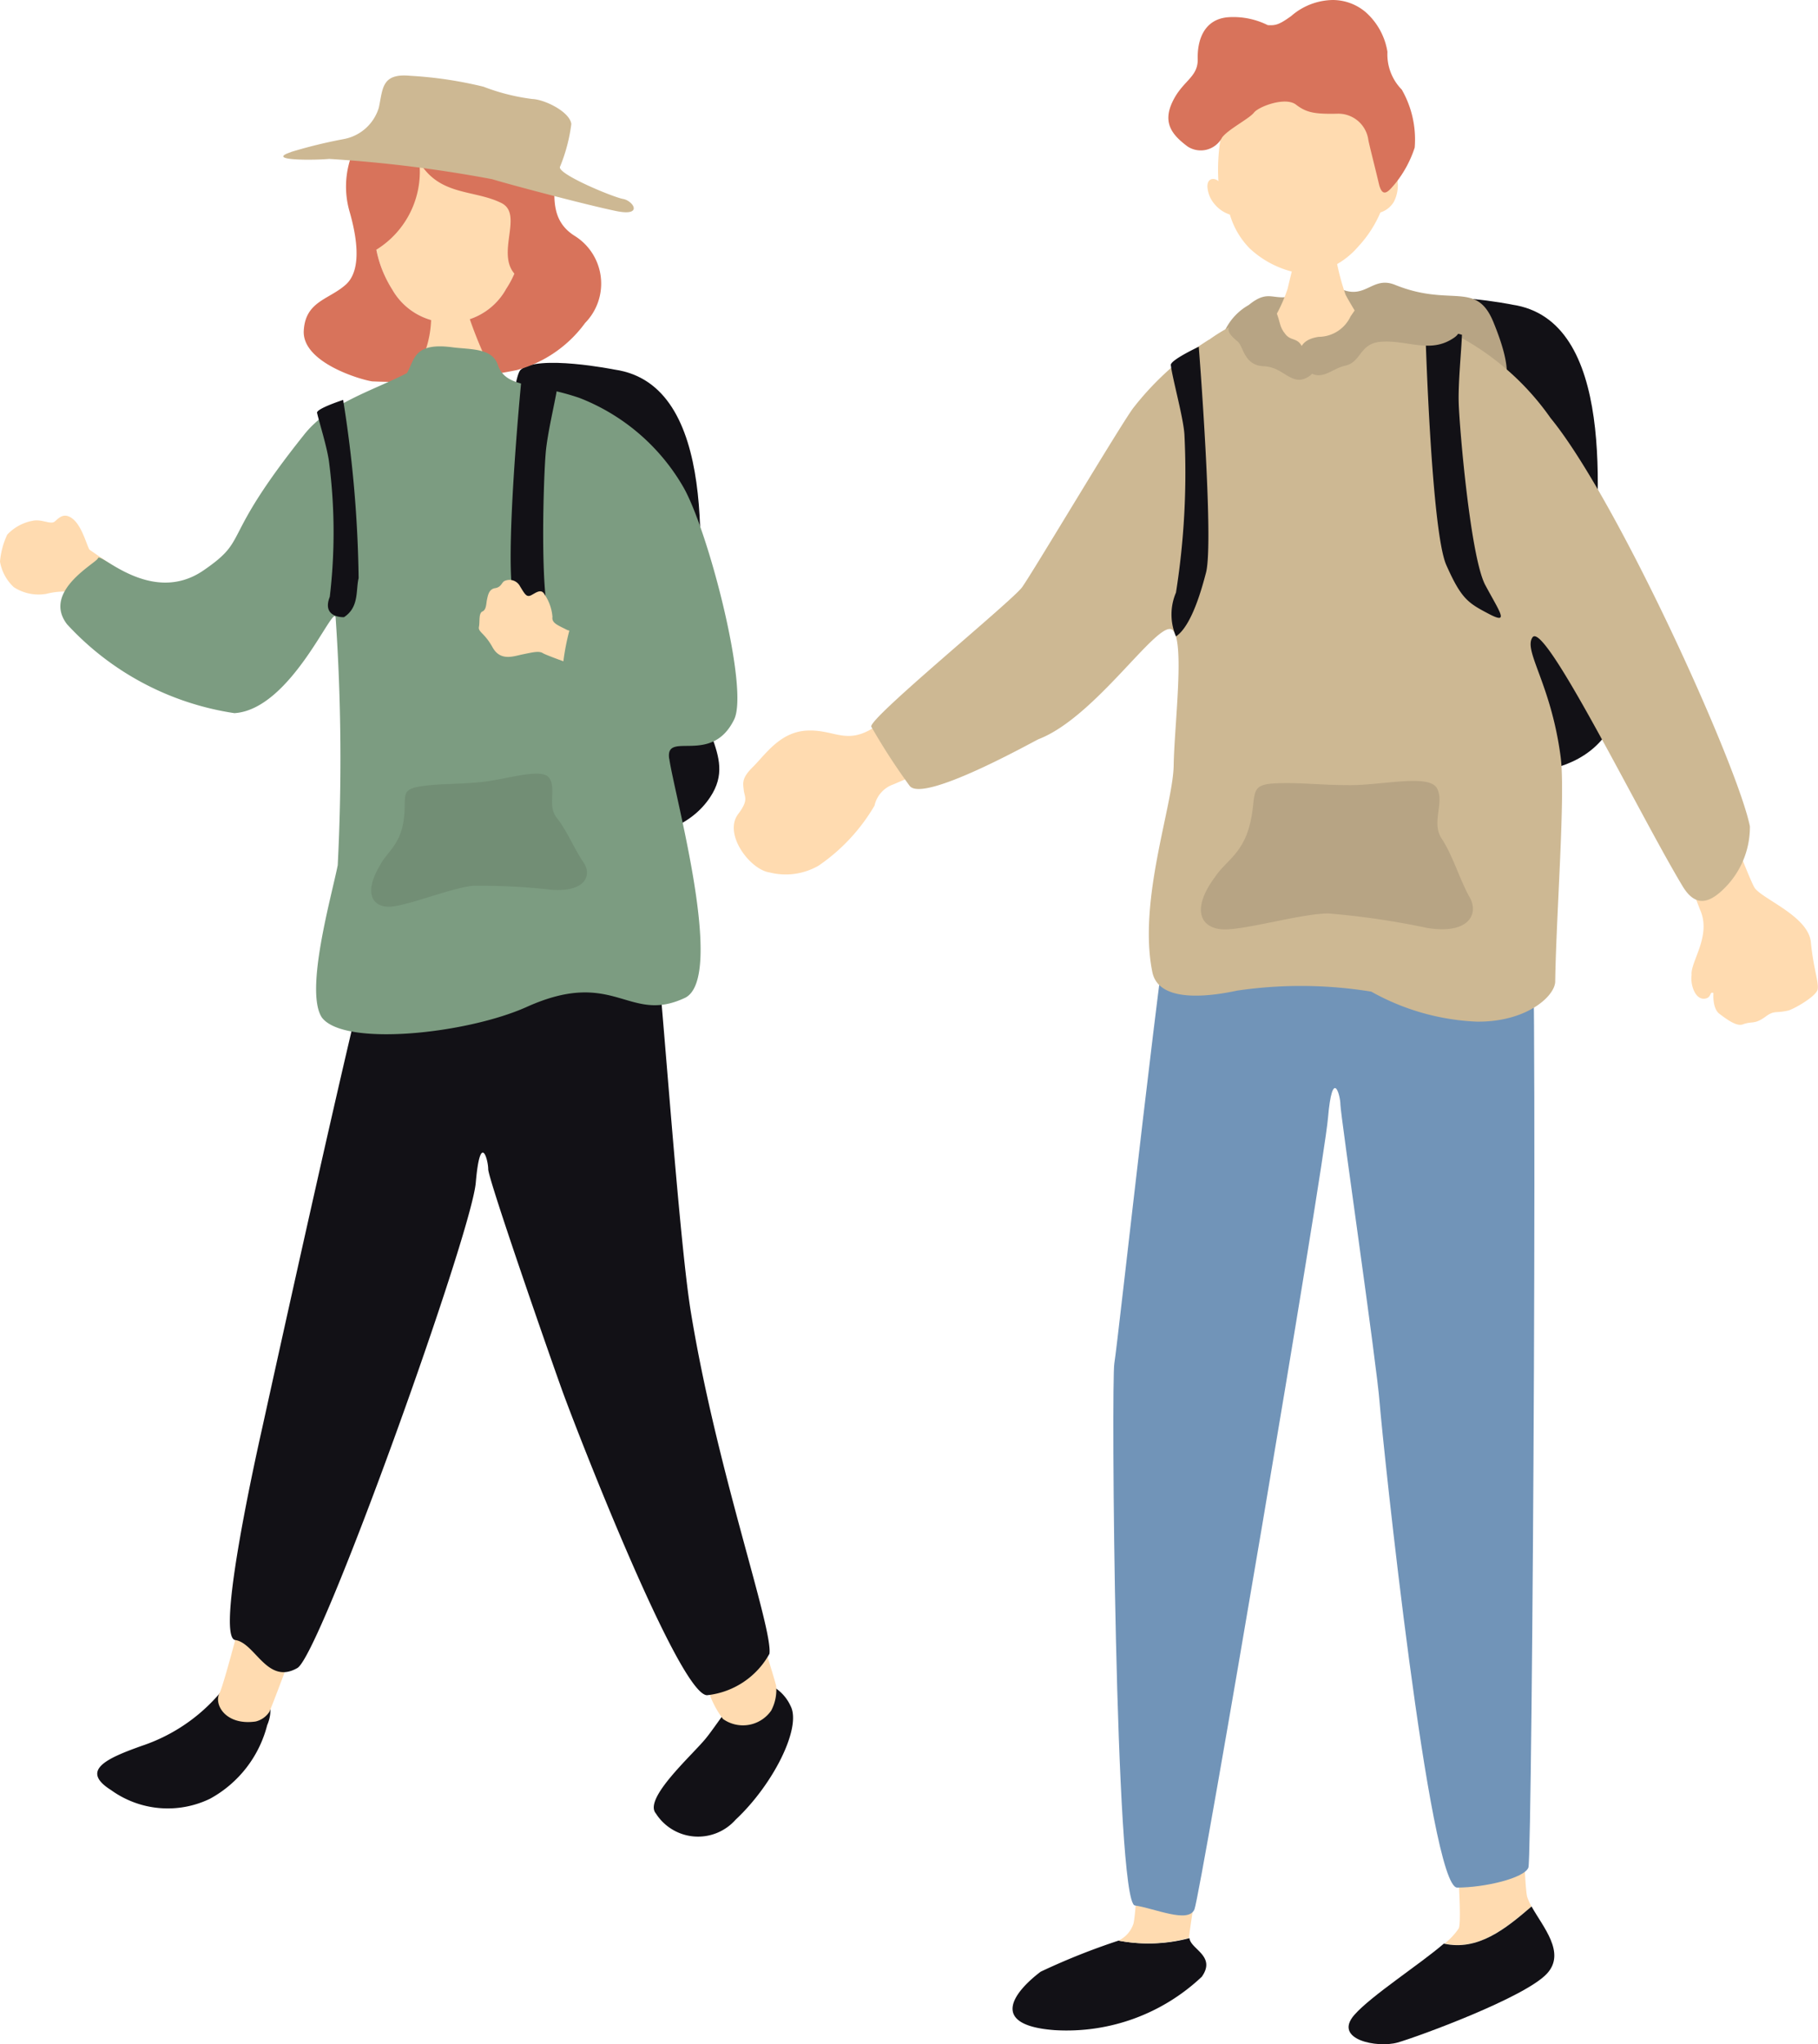
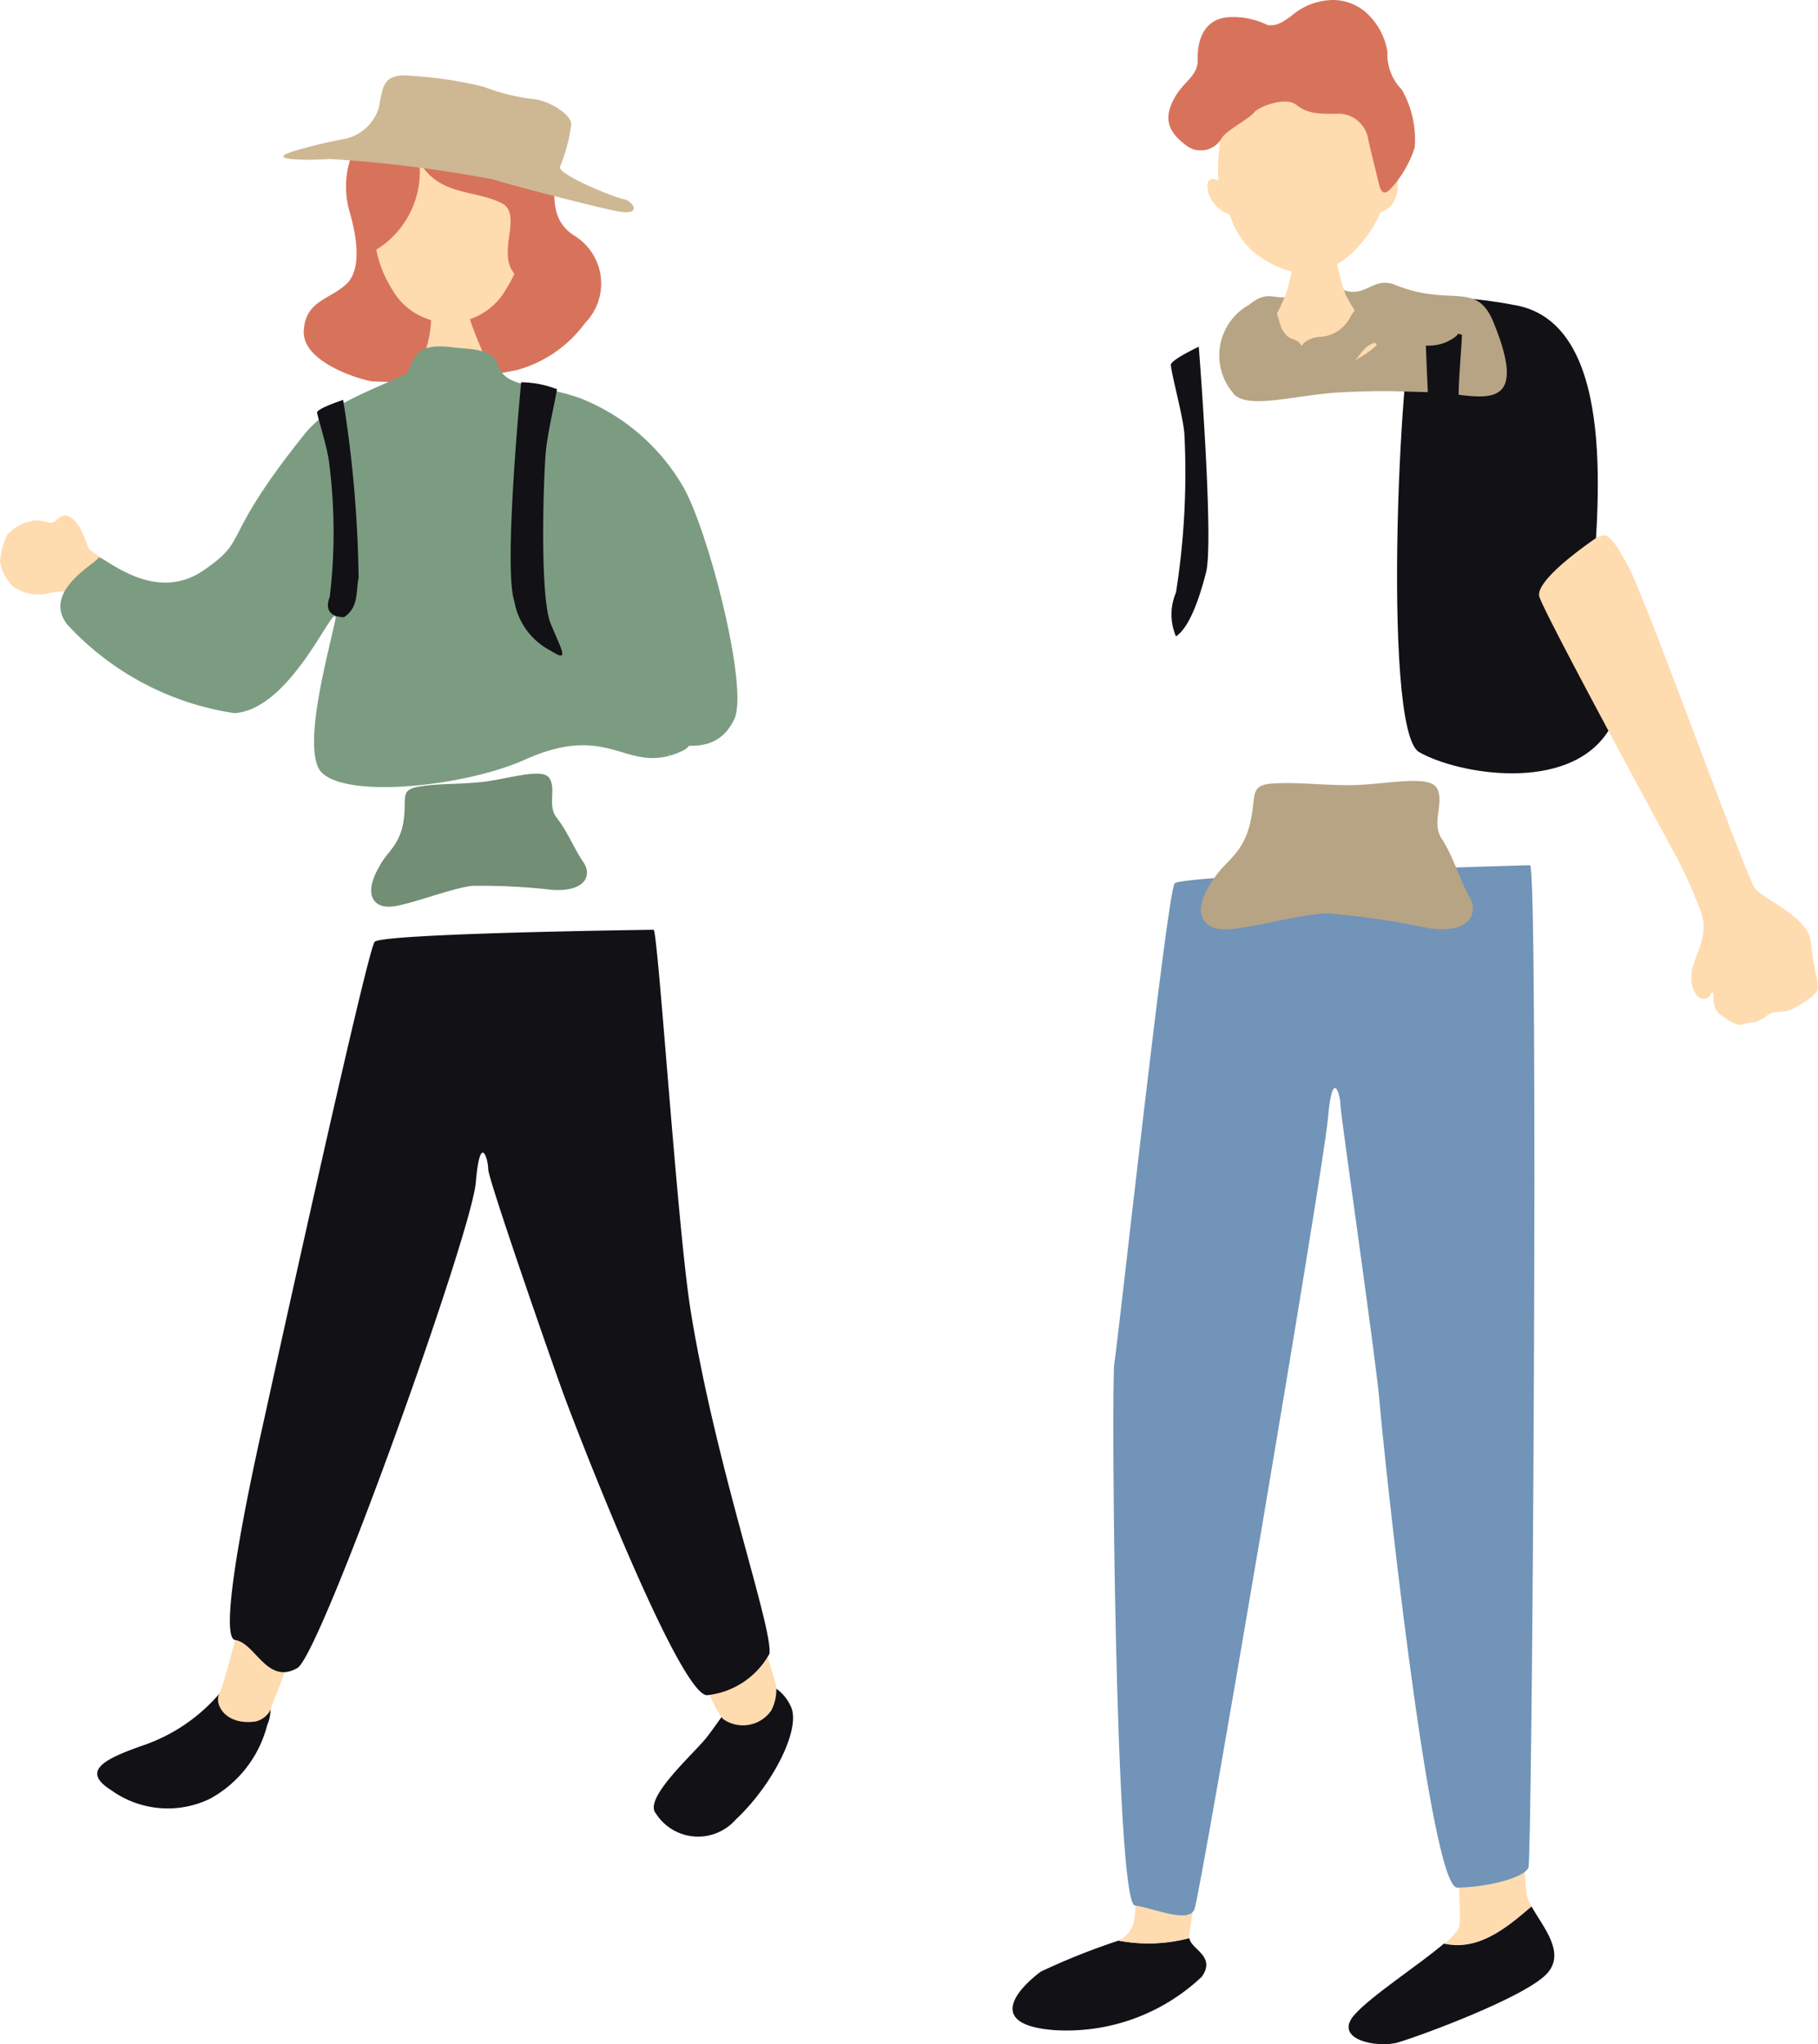
<svg xmlns="http://www.w3.org/2000/svg" id="グループ_3308" data-name="グループ 3308" width="56.285" height="63.274" viewBox="0 0 56.285 63.274">
  <path id="パス_2878" data-name="パス 2878" d="M106.544,22.161c3.208.464,2.7,5.972,2.5,8.637-.178,2.4,1.345,3.245.459,4.59-1.252,1.9-4.645,1.305-5.837.622s-.568-13.359-.037-13.842,2.917-.008,2.917-.008" transform="translate(-59.731 -12.732)" fill="#121116" />
  <path id="パス_2879" data-name="パス 2879" d="M90.788,21.527c.674-.55.76-.047,1.527-.336s.7-.383,1.407-.129.92-.437,1.6-.158c1.728.7,2.507-.148,3.041,1.15,1.246,3.038-.577,2.207-1.888,2.174s-1.439-.062-2.813,0-2.991.585-3.376,0a1.792,1.792,0,0,1,.5-2.7" transform="translate(-52.128 -12.086)" fill="#b7a484" />
-   <path id="パス_2880" data-name="パス 2880" d="M66.971,40.681a20.564,20.564,0,0,1-1.247,2.293,27.109,27.109,0,0,1-3.327,1.88,37.109,37.109,0,0,1-3.373,1.619.9.9,0,0,0-.575.654,5.789,5.789,0,0,1-1.728,1.856,2.031,2.031,0,0,1-1.508.215c-.614-.079-1.451-1.19-.987-1.807.333-.442.2-.523.175-.74s-.069-.37.262-.7c.4-.392.851-1.108,1.7-1.147s1.207.457,2.076-.1,3.845-2.562,4.22-2.791.573-.513,1.007-1.345,1.207-2.056,1.345-2.293,1.96,2.4,1.96,2.4" transform="translate(-31.374 -22.192)" fill="#ffdbb0" />
  <path id="パス_2881" data-name="パス 2881" d="M93.763,19c.084,0,1.189.079,1.3.069a7.589,7.589,0,0,0,.281,1.061c.1.217.869,1.461.972,1.569a2.7,2.7,0,0,1-3.746-.039,4.859,4.859,0,0,0,.987-1.712c.074-.328.21-.829.21-.948" transform="translate(-53.69 -11.02)" fill="#ffdbb0" />
  <path id="パス_2882" data-name="パス 2882" d="M94.55,7.772c.106-1.727-.457-3.82-2.559-3.82S89.24,6.173,89.346,7.9c-.1-.1-.341-.123-.341.163a.914.914,0,0,0,.222.548,1.034,1.034,0,0,0,.474.323,2.5,2.5,0,0,0,.612,1.046,3.02,3.02,0,0,0,1.779.8,2.514,2.514,0,0,0,1.585-.859,3.608,3.608,0,0,0,.684-1.054.741.741,0,0,0,.415-.326,1.115,1.115,0,0,0,.118-.637.227.227,0,0,0-.277-.162.221.221,0,0,0-.066.029" transform="translate(-51.624 -2.292)" fill="#ffdbb0" />
  <path id="パス_2883" data-name="パス 2883" d="M89.2.778c.247.015.355-.015.726-.281A2,2,0,0,1,91.216,0a1.577,1.577,0,0,1,1.009.37,2.079,2.079,0,0,1,.681,1.234,1.554,1.554,0,0,0,.444,1.17,3.1,3.1,0,0,1,.4,1.794,3.5,3.5,0,0,1-.592,1.1c-.192.222-.4.518-.518.015s-.281-1.128-.325-1.35a.938.938,0,0,0-.95-.814c-.711.015-.962-.029-1.291-.281s-1.155.06-1.3.247-.8.518-.987.77a.746.746,0,0,1-1.066.281c-.459-.343-.787-.711-.474-1.377s.8-.758.785-1.335.192-1.234.947-1.291A2.384,2.384,0,0,1,89.2.778" transform="translate(-49.951 0)" fill="#d8735b" />
  <path id="パス_2884" data-name="パス 2884" d="M115.259,39.518c.267-.121.4-.171.987.95s3.618,9.563,3.9,9.916,1.653.874,1.728,1.664.247,1.234.212,1.454-.755.627-.923.664c-.38.086-.42-.013-.683.18-.365.266-.412.133-.716.247-.193.069-.494-.158-.721-.328s-.185-.642-.185-.642c-.121-.062-.059.123-.229.165-.343.089-.494-.454-.447-.726-.045-.4.625-1.214.262-2.016a14.269,14.269,0,0,0-.706-1.589c-.42-.78-4.107-7.559-4.269-8.1s1.787-1.839,1.787-1.839" transform="translate(-65.81 -22.886)" fill="#ffdbb0" />
  <path id="パス_2885" data-name="パス 2885" d="M107.98,118.525a1.759,1.759,0,0,1-.133-.294c-.207-.654-.388-15.153-.494-15.6,0,0-2.961-.178-2.934.474s1.6,15.547,1.305,16.1a2.021,2.021,0,0,1-.437.466c1.029.234,1.881-.457,2.693-1.15" transform="translate(-60.564 -59.516)" fill="#ffdbb0" />
  <path id="パス_2886" data-name="パス 2886" d="M105.075,140.5c-.812.7-1.663,1.384-2.715,1.15-.76.654-2.233,1.6-2.766,2.2-.681.772.711,1.039,1.335.861s3.949-1.395,4.625-2.135c.595-.644-.131-1.449-.479-2.078" transform="translate(-57.659 -81.492)" fill="#121116" />
  <path id="パス_2887" data-name="パス 2887" d="M77.925,142.91a20.891,20.891,0,0,0-2.414.963c-.859.651-1.6,1.661.444,1.809a6.094,6.094,0,0,0,4.546-1.654c.454-.644-.351-.851-.382-1.194a4.939,4.939,0,0,1-2.194.076" transform="translate(-43.293 -82.846)" fill="#121116" />
  <path id="パス_2888" data-name="パス 2888" d="M87.1,101.207s-3.233-.921-3.322-.565-.622,16.37-.861,17.229a.886.886,0,0,1-.462.52,4.929,4.929,0,0,0,2.186-.084.1.1,0,0,1,0-.022c0-.356,2.636-16.545,2.458-17.078" transform="translate(-47.827 -58.326)" fill="#ffdbb0" />
  <path id="パス_2889" data-name="パス 2889" d="M94.972,63.764c.267.355.067,30.693-.052,31.021s-1.348.622-2.207.622-2.3-13.739-2.4-15.01c-.087-1.18-1.214-8.926-1.214-9.222s-.247-1.184-.385.415-3.949,24.045-4.134,24.491-1.233-.032-1.846-.121S82,79.716,82.1,79.178s1.631-14.587,1.868-14.854,11-.561,11-.561" transform="translate(-47.6 -36.984)" fill="#7194b8" />
-   <path id="パス_2890" data-name="パス 2890" d="M74.695,23.979a4.976,4.976,0,0,1,1.557-.758c.145.042.6,1.76,1.152,1.8s2.023-1.441,2.184-1.681,1.6,0,2.468.353a8.226,8.226,0,0,1,3.208,2.715c2.063,2.512,5.79,10.748,6.17,12.636a2.674,2.674,0,0,1-.642,1.757c-.568.644-1.027.779-1.439.1-1.315-2.177-4.277-8.25-4.65-7.707-.289.415.575,1.438.871,3.7.153,1.163-.136,4.834-.168,6.947,0,.454-.888,1.266-2.431,1.247a7.3,7.3,0,0,1-3.262-.928,13.56,13.56,0,0,0-4.156-.032c-.829.178-2.426.4-2.624-.575-.449-2.207.642-5.156.661-6.4s.363-3.929-.054-4.2c-.454-.279-2.367,2.714-4.126,3.391-.116.045-3.6,2.011-4,1.439a19.8,19.8,0,0,1-1.182-1.824c-.1-.247,4.353-3.882,4.669-4.317s3.136-5.17,3.455-5.565a9.082,9.082,0,0,1,2.335-2.1" transform="translate(-37.257 -13.467)" fill="#cdb893" />
  <path id="パス_2891" data-name="パス 2891" d="M91.566,22.4c.264,0,.247-.367.439.079s.111.52.328.785.511,0,.6.767c.03.269.444.324.111.536-.528.335-.76-.3-1.382-.321s-.629-.6-.809-.76c-.3-.247-.439-.422-.054-.664s.525-.423.767-.423" transform="translate(-52.529 -12.91)" fill="#b7a484" />
  <path id="パス_2892" data-name="パス 2892" d="M88.944,60.56c.323-.515.851-.718,1.091-1.622s-.047-1.258.721-1.307,1.389.05,2.4.05,2.446-.351,2.685.1-.19,1.056.146,1.559.575,1.306.863,1.809,0,1.157-1.3.955a24.376,24.376,0,0,0-3.07-.451c-.814,0-2.495.493-3.208.493s-1.073-.558-.331-1.587" transform="translate(-51.351 -33.38)" fill="#b7a484" />
  <path id="パス_2893" data-name="パス 2893" d="M106.207,24.52a2.981,2.981,0,0,0-1.13-.094s.18,6.17.646,7.221.674,1.175,1.318,1.513.343-.044-.111-.893-.795-4.812-.822-5.619c-.022-.627.084-1.651.1-2.127" transform="translate(-60.946 -14.159)" fill="#121116" />
  <path id="パス_2894" data-name="パス 2894" d="M86.308,26.115c0-.158.866-.563.866-.563s.476,6.036.224,6.992c-.116.439-.432,1.641-.93,1.974a1.727,1.727,0,0,1,0-1.357,23.787,23.787,0,0,0,.262-4.884c-.03-.528-.378-1.757-.422-2.162" transform="translate(-50.06 -14.82)" fill="#121116" />
  <path id="パス_2895" data-name="パス 2895" d="M95.786,23.872c-.032-.3-.057-.711.59-.807a1.1,1.1,0,0,0,.987-.632c.266-.385.336-.528.721-.625s2.428.232,2.453.543.387.493.032.74c-.74.511-1.439.062-2.27.126-.664.052-.6.632-1.1.74s-.834.656-1.409-.087" transform="translate(-55.55 -12.639)" fill="#b7a484" />
-   <path id="パス_2896" data-name="パス 2896" d="M40.4,26.95c3.208.464,2.7,5.972,2.5,8.637-.178,2.4,1.345,3.245.459,4.59-1.251,1.9-4.644,1.308-5.839.625s-.565-13.361-.035-13.845S40.4,26.95,40.4,26.95" transform="translate(-21.368 -15.51)" fill="#121116" />
  <path id="パス_2897" data-name="パス 2897" d="M51.521,123.936c-.625.057-1.286,1.234-1.727,1.767s-1.927,1.856-1.535,2.31a1.549,1.549,0,0,0,2.468.193c1.163-1.086,2.046-2.845,1.705-3.514a1.347,1.347,0,0,0-.911-.755" transform="translate(-27.953 -71.884)" fill="#121116" />
  <path id="パス_2898" data-name="パス 2898" d="M47.93,106.933a1.357,1.357,0,0,0,.148-.755c-.126-.588-4.03-12.727-4.237-13.08,0,0-2.554.575-2.369,1.118s4.368,11.7,4.484,12.031a2.922,2.922,0,0,0,.476.955,1.066,1.066,0,0,0,1.5-.269" transform="translate(-24.049 -53.998)" fill="#ffdbb0" />
  <path id="パス_2899" data-name="パス 2899" d="M11.443,123.219c.661.217,1.347.809.987,1.646a3.611,3.611,0,0,1-1.772,2.278,3,3,0,0,1-3.065-.271c-.972-.612-.113-.987.963-1.37a5.429,5.429,0,0,0,2.887-2.283" transform="translate(-4.158 -71.469)" fill="#121116" />
  <path id="パス_2900" data-name="パス 2900" d="M22.718,90.8s-2.621-1.372-2.761-1.084-3.512,14.1-3.838,14.7c-.187.353.19,1.012,1.115.881a.707.707,0,0,0,.422-.291c.123-.178,5.118-13.719,5.062-14.21" transform="translate(-9.322 -52.014)" fill="#ffdbb0" />
  <path id="パス_2901" data-name="パス 2901" d="M30.069,68.518c.143.188.74,9.358,1.152,11.846.795,4.862,2.54,9.763,2.431,10.563a2.508,2.508,0,0,1-1.93,1.283c-.861,0-4.057-8.238-4.489-9.438-.493-1.372-2.288-6.547-2.288-6.843s-.247-1.185-.385.417-4.8,14.605-5.523,15.022c-.938.538-1.3-.777-1.925-.866s.718-6.031.837-6.567,3.243-14.775,3.48-15.042,8.64-.375,8.64-.375" transform="translate(-9.83 -39.741)" fill="#121116" />
  <path id="パス_2902" data-name="パス 2902" d="M31.635,14.908a2.022,2.022,0,0,1-3.514,0c-.96-1.431-.937-4.657,1.757-4.657s2.72,3.225,1.757,4.657" transform="translate(-15.976 -5.946)" fill="#ffdbb0" />
  <path id="パス_2903" data-name="パス 2903" d="M30.819,11.55c-.827-.493-.661-1.3-.634-2.068a2.7,2.7,0,0,0-1.762-2.068,2.563,2.563,0,0,0-2.468.469,1.6,1.6,0,0,0-1.873.718,2.784,2.784,0,0,0-.276,2.149c.217.745.415,1.819-.111,2.288s-1.254.511-1.3,1.434c-.042.987,1.784,1.513,2.118,1.559a18.432,18.432,0,0,0,4.472-.348,3.883,3.883,0,0,0,2.122-1.461,1.74,1.74,0,0,0-.291-2.673M28.65,13.189a2.022,2.022,0,0,1-3.514,0,3.56,3.56,0,0,1-.493-1.234,2.84,2.84,0,0,0,1.33-2.715c.635,1.061,1.693.849,2.542,1.271.686.346-.16,1.525.4,2.184a2.929,2.929,0,0,1-.267.493" transform="translate(-12.991 -4.227)" fill="#d8735b" />
  <path id="パス_2904" data-name="パス 2904" d="M30.225,22.767a1.8,1.8,0,0,0,1.11,0c.057.308.856,2.468,1.357,2.675-.592.839-2.436.923-3.583,0a3.21,3.21,0,0,0,1.115-2.675" transform="translate(-16.884 -13.205)" fill="#ffdbb0" />
  <path id="パス_2905" data-name="パス 2905" d="M8.48,37.081c-.155.279-1.527,3.857-1.678,3.909a41.593,41.593,0,0,1-4.03-2.468c-.081-.116-.225-.718-.516-.953s-.454,0-.572.087-.373-.076-.637-.037a1.438,1.438,0,0,0-.824.437A2.462,2.462,0,0,0,0,38.89a1.4,1.4,0,0,0,.427.79,1.4,1.4,0,0,0,1.01.207,2.281,2.281,0,0,1,.767-.062c.158.025,4.037,3.036,4.24,3.139a.958.958,0,0,0,1.118-.1c.232-.247,2.88-4.6,3.023-4.822a11.2,11.2,0,0,0-2.1-.96" transform="translate(0 -21.507)" fill="#ffdbb0" />
-   <path id="パス_2906" data-name="パス 2906" d="M23.3,38.288c-.129-.886,1.308.227,2.011-1.214.469-.96-.814-5.891-1.582-7.209a6.388,6.388,0,0,0-3.208-2.744c-1.407-.481-2.28-.289-2.527-1.024-.175-.528-.856-.471-1.407-.543-1.214-.16-1.163.395-1.407.8-1.056.543-2.4.928-3.167,1.885-2.687,3.359-1.656,3.208-3.134,4.223-1.611,1.1-3.208-.59-3.262-.382-.032.143-1.745,1.021-.96,2.046a8.8,8.8,0,0,0,5.183,2.752c1.777-.114,3.1-3.49,3.134-2.944a64.474,64.474,0,0,1,.064,7.65c-.183.933-1.031,3.884-.493,4.711.679.916,4.487.509,6.342-.323,2.735-1.234,3.152.553,4.916-.289,1.239-.656-.348-6.3-.5-7.394" transform="translate(-2.582 -14.805)" fill="#7c9c81" />
+   <path id="パス_2906" data-name="パス 2906" d="M23.3,38.288c-.129-.886,1.308.227,2.011-1.214.469-.96-.814-5.891-1.582-7.209a6.388,6.388,0,0,0-3.208-2.744c-1.407-.481-2.28-.289-2.527-1.024-.175-.528-.856-.471-1.407-.543-1.214-.16-1.163.395-1.407.8-1.056.543-2.4.928-3.167,1.885-2.687,3.359-1.656,3.208-3.134,4.223-1.611,1.1-3.208-.59-3.262-.382-.032.143-1.745,1.021-.96,2.046a8.8,8.8,0,0,0,5.183,2.752c1.777-.114,3.1-3.49,3.134-2.944c-.183.933-1.031,3.884-.493,4.711.679.916,4.487.509,6.342-.323,2.735-1.234,3.152.553,4.916-.289,1.239-.656-.348-6.3-.5-7.394" transform="translate(-2.582 -14.805)" fill="#7c9c81" />
  <path id="パス_2907" data-name="パス 2907" d="M21.127,7.932a15.142,15.142,0,0,1,1.639-.4,1.4,1.4,0,0,0,1.076-.97c.128-.577.074-1.073.972-.987a12.467,12.467,0,0,1,2.27.338,6.374,6.374,0,0,0,1.508.38c.393.015,1.165.4,1.21.775A5.2,5.2,0,0,1,29.448,8.4c-.042.232,1.649.933,1.957.987s.639.548-.21.375-3.233-.8-3.845-.987a40.84,40.84,0,0,0-5.044-.627c-.454.042-2.014.059-1.18-.212" transform="translate(-12.114 -3.229)" fill="#cdb893" />
  <path id="パス_2908" data-name="パス 2908" d="M39.079,28.388a3.125,3.125,0,0,0-1.11-.215s-.555,5.73-.215,6.762a2.137,2.137,0,0,0,1.128,1.545c.6.385.346,0,0-.839s-.22-4.546-.151-5.3c.05-.583.279-1.52.348-1.957" transform="translate(-21.834 -16.341)" fill="#121116" />
  <path id="パス_2909" data-name="パス 2909" d="M23.369,29.867c0-.133.809-.395.809-.395a37.7,37.7,0,0,1,.479,5.516c-.091.375.022.9-.454,1.209,0,0-.7.03-.439-.632a16.958,16.958,0,0,0-.017-4.126c-.049-.451-.3-1.234-.378-1.572" transform="translate(-13.554 -17.094)" fill="#121116" />
  <path id="パス_2910" data-name="パス 2910" d="M27.621,59.879c.217-.432.619-.632.74-1.37s-.133-.987.474-1.091,1.105-.064,1.905-.14,1.915-.467,2.14-.126-.074.854.232,1.234.555.987.822,1.37.089.918-.955.856a19.572,19.572,0,0,0-2.468-.126c-.644.062-1.94.588-2.51.642s-.893-.375-.38-1.249" transform="translate(-15.872 -33.069)" fill="#728e75" />
-   <path id="パス_2911" data-name="パス 2911" d="M38.038,44.292c-.269-.141-.493-.21-.462-.407a1.434,1.434,0,0,0-.247-.7c-.1-.178-.247-.061-.4.022s-.2-.015-.355-.266a.368.368,0,0,0-.494-.163c-.081.052-.091.187-.283.217s-.22.232-.247.35-.017.316-.141.37-.076.313-.109.476.173.185.42.632.654.276.95.217.493-.113.617-.029c.024.017.264.116.627.247a7.384,7.384,0,0,1,.185-.95Z" transform="translate(-20.472 -24.79)" fill="#ffdbb0" />
  <rect id="長方形_137" data-name="長方形 137" width="56.284" height="63.274" transform="translate(0 0)" fill="none" />
</svg>